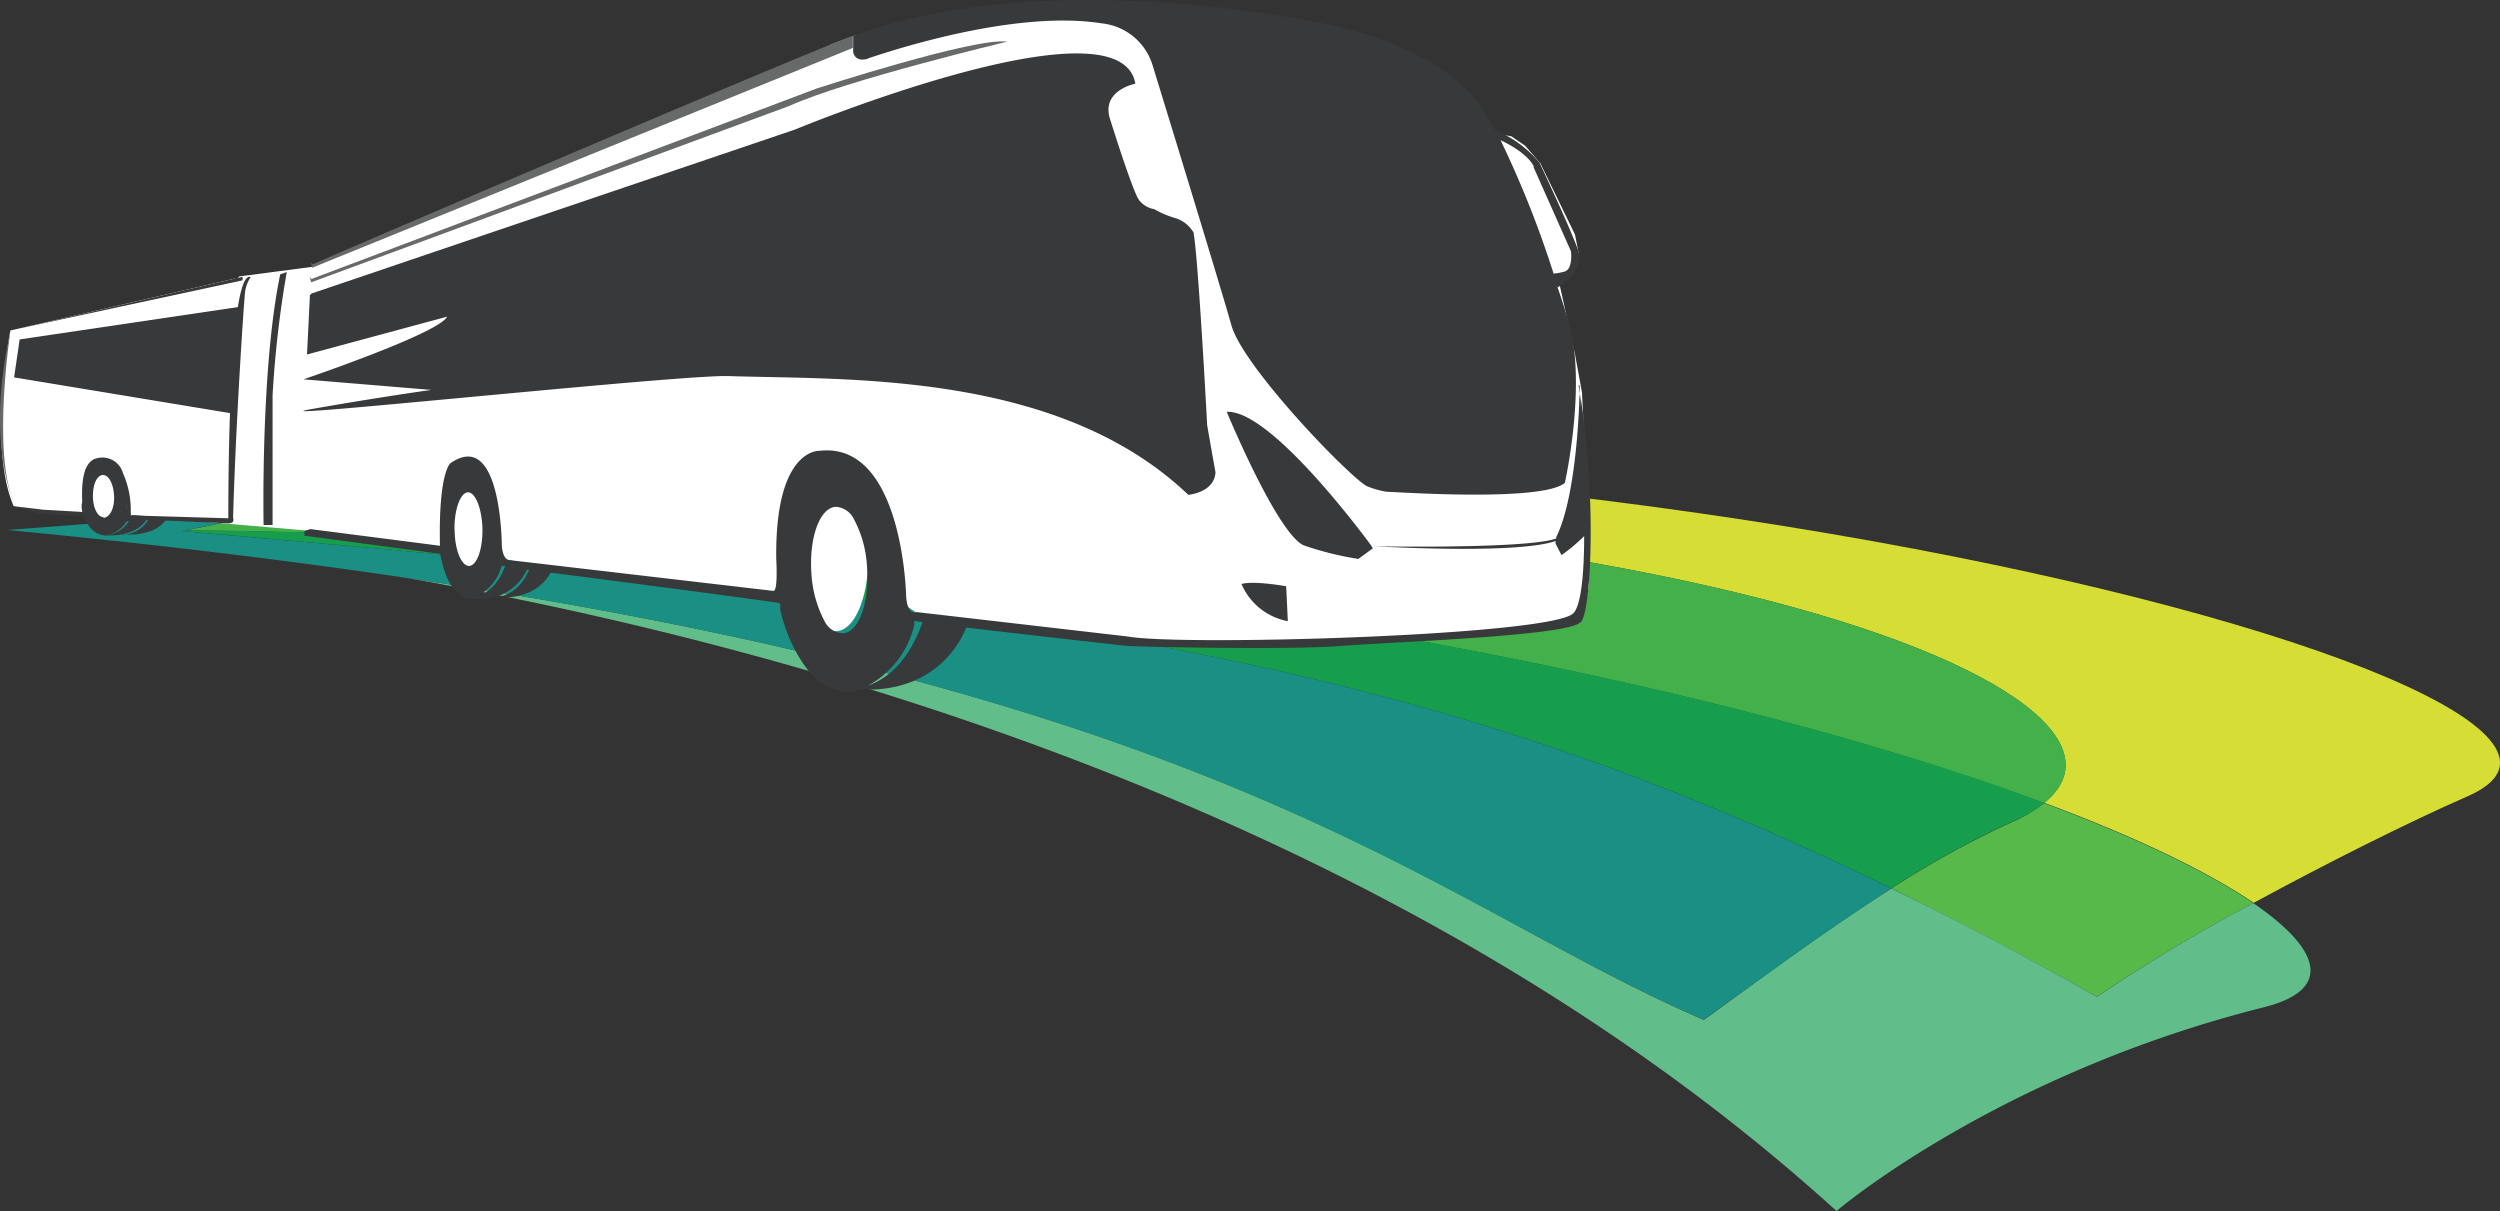
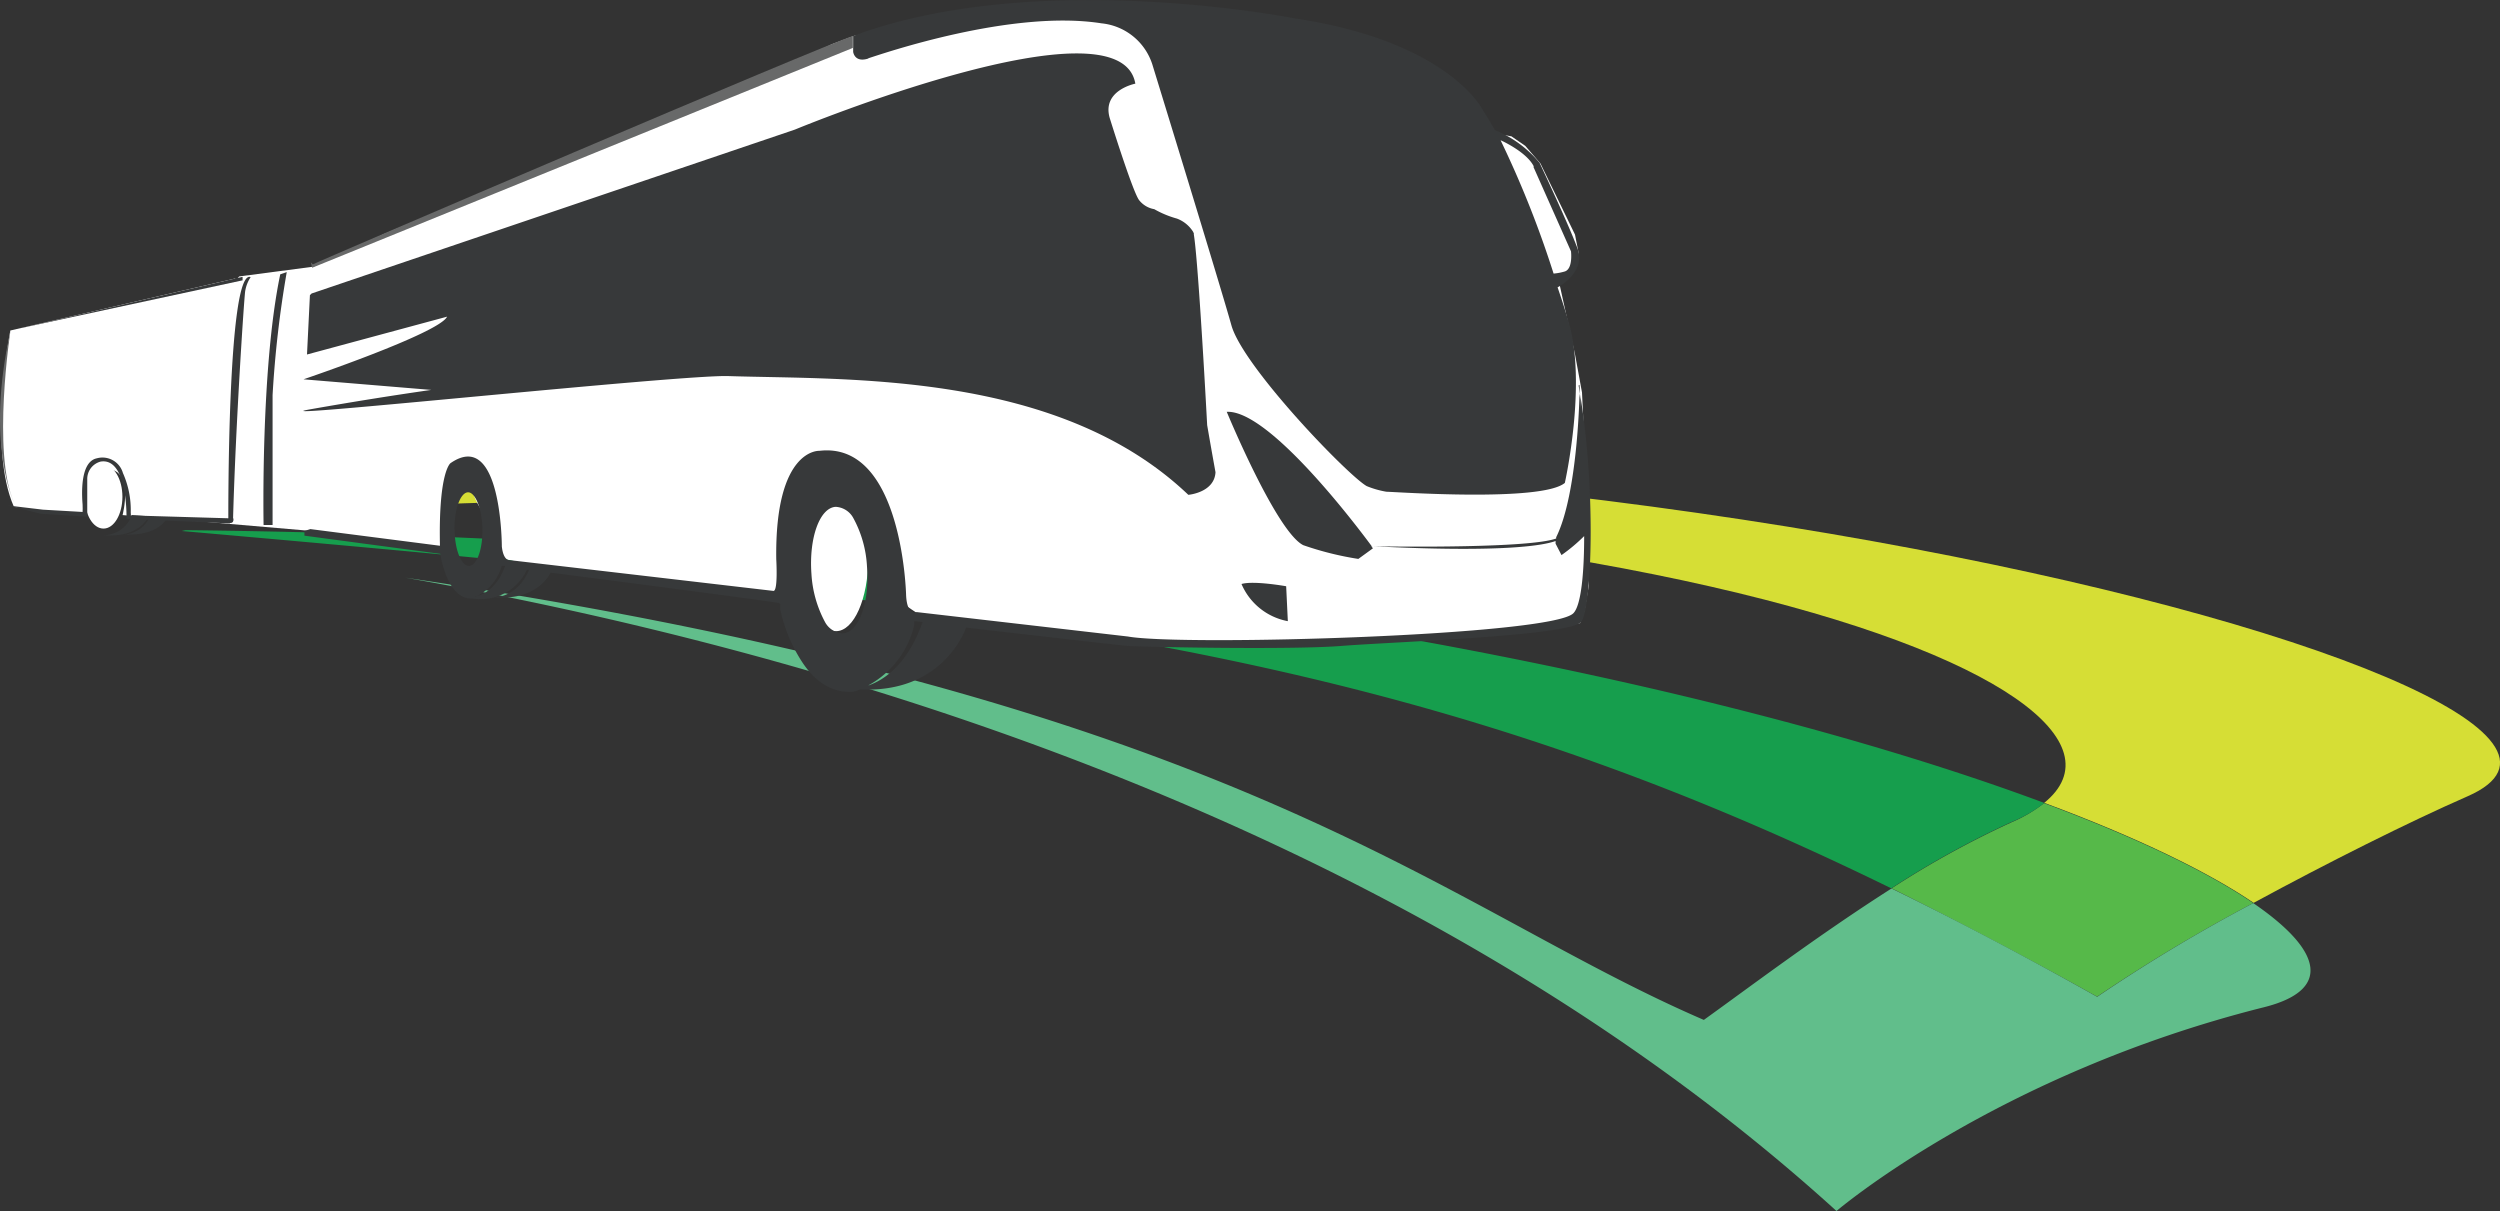
<svg xmlns="http://www.w3.org/2000/svg" id="Camada_1" data-name="Camada 1" viewBox="0 0 300 145.32">
  <rect x="0" y="0" width="300" height="145.32" fill="#333333" stroke="none" />
  <defs>
    <style>.cls-1{fill:#fff}.cls-1,.cls-2,.cls-3,.cls-4,.cls-5,.cls-6,.cls-7,.cls-8,.cls-9{fill-rule:evenodd}.cls-2{fill:#d6de35}.cls-3{fill:#56b949}.cls-4{fill:#43b049}.cls-5{fill:#61be8b}.cls-6{fill:#169e4d}.cls-7{fill:#1a9084}.cls-8{fill:#37393a}.cls-9{fill:#686969}</style>
  </defs>
  <title>logo-symbol</title>
  <g id="logo">
    <path id="Caminho_1" data-name="Caminho 1" class="cls-1" d="M14.69 59.62c0 2.09-1 3.81-2.27 3.81s-2.26-1.69-2.26-3.81 1-3.81 2.26-3.81 2.27 1.68 2.27 3.81" />
    <path id="Caminho_2" data-name="Caminho 2" class="cls-1" d="M28.24 33.41l-27 6.25s-2.73 14 .43 21.16l3.38.52 4.86.47s-.21-5.54 3-5.49 1.8 5.49 1.8 5.49l3.19.26 3.93-7.44.72-4.63z" />
    <path id="Caminho_3" data-name="Caminho 3" class="cls-2" d="M34.1 61.34c157.67-8.45 228.55 20.94 211.21 35 11.33 4.21 19.77 8.36 25.13 12 8.89-4.82 18.6-9.69 25.68-12.79 31.47-13.8-134.85-56.45-262-34.3" />
    <path id="Caminho_4" data-name="Caminho 4" class="cls-3" d="M245.31 96.36a16.92 16.92 0 0 1-3.91 2.31 111.24 111.24 0 0 0-14.4 7.93c7.87 3.93 16.05 8.2 24.65 13a199.23 199.23 0 0 1 18.74-11.23c-5.36-3.66-13.8-7.78-25.13-12" />
-     <path id="Caminho_5" data-name="Caminho 5" class="cls-4" d="M245.31 96.37c17.4-14.09-53.47-43.47-211.15-35-4 .69-7.92 1.45-11.82 2.27 105 1.17 182.39 17.61 223 32.75" />
    <path id="Caminho_6" data-name="Caminho 6" class="cls-5" d="M270.38 108.38a196.9 196.9 0 0 0-18.72 11.24c-8.57-4.82-16.76-9.13-24.68-13-8.7 5.54-17.14 11.91-22.52 15.77-31.86-13.76-55.13-38.13-155.83-53.07 47 8.27 119.15 28.24 171.75 76 0 0 19.21-16.4 51.29-24.45 8-2 7.27-6.64-1.27-12.49" />
    <path id="Caminho_7" data-name="Caminho 7" class="cls-6" d="M22.28 63.62l-.48.1c101.31 8.9 147 14.39 205.15 42.88a111.18 111.18 0 0 1 14.38-7.94 16.64 16.64 0 0 0 4-2.3c-40.58-15.13-118-31.57-223-32.74" />
-     <path id="Caminho_8" data-name="Caminho 8" class="cls-7" d="M21.8 63.73q6.07-1.27 12.3-2.38-16 .9-33.26 2.25c142 13.52 167.21 43.12 203.6 58.77 5.37-3.81 13.81-10.16 22.51-15.76-58.16-28.5-103.84-34-205.15-42.88" />
    <path id="Caminho_9" data-name="Caminho 9" class="cls-1" d="M17.39 62l19.82 1.7 4.69.74-1.42-33.71L37.61 32l-8.9 1.17c-.19.14-6.73 7.15-6.63 7.76s-4.42 20.93-4.42 20.93z" />
    <path id="Caminho_10" data-name="Caminho 10" class="cls-8" d="M12.46 64.22a3.62 3.62 0 0 0 3.37-2.41l2 .14s-1 2.63-5.41 2.27" />
    <path id="Caminho_11" data-name="Caminho 11" class="cls-8" d="M14.69 64.16A3.7 3.7 0 0 0 18 62l2.05.12s-.93 2.32-5.4 2" />
-     <path id="Caminho_12" data-name="Caminho 12" class="cls-8" d="M12.43 62.06c-.7 0-1.28-1.1-1.28-2.54S11.66 57 12.36 57s1.27 1.09 1.33 2.54-.5 2.54-1.27 2.6m2.93-.65l-.14-.5-.09-.76v-1.1l-.24-1.19-.41-1-.2-.5-.69-.82-1-.52h-1.16l-.63.54-.53.8-.22 1L9.91 59v1.11l-.11.41V61s.55 3.32 3 3.24a3.83 3.83 0 0 0 2.81-2.54v-.17z" />
-     <path id="Caminho_22" data-name="Caminho 22" class="cls-1" d="M59 62.81c0 3.33-1.27 6-2.66 6s-2.67-2.69-2.67-6 1.18-6 2.67-6 2.66 2.69 2.66 6" />
+     <path id="Caminho_22" data-name="Caminho 22" class="cls-1" d="M59 62.81s-2.67-2.69-2.67-6 1.18-6 2.67-6 2.66 2.69 2.66 6" />
    <path id="Caminho_23" data-name="Caminho 23" class="cls-1" d="M104.19 67c0 4.84-1.72 8.74-3.87 8.74s-3.81-3.9-3.81-8.74 1.73-8.73 3.81-8.73 3.87 3.91 3.87 8.73" />
    <path id="Caminho_24" data-name="Caminho 24" class="cls-1" d="M37.21 63.7c0 .37 16.52 2.34 16.52 2.34s.42-10 2.2-9 2.54.44 2.93 2.26a24.82 24.82 0 0 1 .44 3.08c.12 1.08.25 1.78.43 2.81s.1 1.58.54 1.82a42 42 0 0 0 4.42.84l23.71 3.58 5.22.48a9 9 0 0 0 .72-2.06c.25-.74 1.91-5.23 2-6.15s3.47-3.81 3.47-3.81 5.48-.09 4.74.52.18 1.69.06 2.85.76 2.86.68 3.81 1 2.07.76 2.88 2.69 2.39 2.54 2.65l2 1.34 15.83 1.86 9.33 1.53 12.39.25 13.27-.25 16.94-1.44 11.26-1.11.54-1.52.51-3V64l-.82-16.9-.84-4.59-1.94-8.78a5.77 5.77 0 0 1 1-.85 3.77 3.77 0 0 0 1.12-.9l.25-1.64-.43-2.19-4.14-8.52-1.83-2.13-1.66-1.14-2.12-.36-2.25-1.63-7.13-2.7-10.26-2.78-8.81-3.81a54.78 54.78 0 0 0-8.63-2.92 47.72 47.72 0 0 0-5.69-.89h-11.67L111.64 2.7l-9.06 1.57s-2 .76-2.65 1S94.85 8 94.85 8L46.07 28.09 37.8 32s-2.13 17.63-.59 31.66" />
    <path id="Caminho_25" data-name="Caminho 25" class="cls-9" d="M102.34 5.75V4.32c-3.22.94-64.72 27.27-64.8 27.41l-.24-.24.16.64z" />
-     <path id="Caminho_26" data-name="Caminho 26" class="cls-9" d="M94.75 12.7c6.74-3.07 26.11-7.7 26.11-7.7C117.05 4.43 98 10.62 98 10.62L37.34 33.49l-.19-.32.19.71z" />
    <path id="Caminho_27" data-name="Caminho 27" class="cls-8" d="M184 20l4.52 10.16s.26 2.12-.76 2.42a6.64 6.64 0 0 1-1.33.25 121.62 121.62 0 0 0-6.36-16c.37.16 3.2 1.5 4 3.17M104.18 7c1.69-.54 17.2-5.9 28-4.2a7.15 7.15 0 0 1 6.09 4.9s8.12 26.4 9.5 31.34S161.68 57 164 58.33a11 11 0 0 0 2.38.68c.9 0 18.6 1.27 21.4-1.06 0 0 2.7-12 .41-19.47 0 0-.45-1.58-1.28-4 .89-.46 3.3-2.23 2.4-4.63-1-2.78-4.56-10.31-4.56-10.31a13.6 13.6 0 0 0-5.37-3.93c-.47-.86-1-1.69-1.44-2.4 0 0-4-8.22-22.56-11 0 0-30.94-6.14-53 2.11v1.9s.15 1.35 1.83.8" />
    <path id="Caminho_28" data-name="Caminho 28" class="cls-8" d="M104.28 82.2a11.1 11.1 0 0 0 5.43-7.2v-.47l1 .11c-1.78 5.08-4.58 6.94-6.5 7.62m-6.84-13.45A13.87 13.87 0 0 0 99 74.64a2.55 2.55 0 0 0 2.17 1.36c1.91-.14 3.19-3.72 2.87-8a13.58 13.58 0 0 0-1.64-5.83 2.55 2.55 0 0 0-2.13-1.35c-1.91.13-3.2 3.73-2.9 8M57 71.64a5.69 5.69 0 0 0 3.2-3.73h.42c-1 2.78-2.72 3.51-3.62 3.67m-2.44-8c0 2.44.84 4.38 1.75 4.33s1.63-2 1.58-4.47S57 59 56.12 59.08s-1.62 2.06-1.58 4.5m135-17.4l.18 2.85c-.08-.94-.14-1.59-.18-1.8 0 0-.19 12-2.8 17.24v.15c-3.13 1.15-18.54 1-22.13.93-1.63-2.21-12.3-16.4-17.4-16.13 0 0 5.94 14.37 9.18 16a37.45 37.45 0 0 0 6.61 1.65l1.75-1.27-.19-.26c16.21.83 20.85-.15 22.11-.62v.32l.71 1.37a20.41 20.41 0 0 0 2.72-2.28c0 4.47-.37 8.27-1.27 9.23-2.34 2.71-47 4-53.49 2.82L110 73.45s-1.16.56-1.27-2.07c0 0-.42-18.46-10.41-17.28 0 0-5.35-.33-5.17 13 0 0 .23 3.81-.33 3.81l-31.71-3.7s-.7.08-.89-1.63c0 0 0-14.26-6.16-10 0 0-1.44 1-1.27 9.73v.18l-15.55-2-.71.23v.56l16.3 2.18c.18 1.08 1.08 5.48 3.81 5.36h.1a6.09 6.09 0 0 0 6.48-3.43h.27c-1.51 3.47-4.23 3.27-4.23 3.27 4.45.4 6.24-1.86 6.81-2.94 9.25 1.18 26.68 3.47 27.44 3.65l.12.15v.61a18.87 18.87 0 0 0 2.54 6.18c1.34 2.1 3.34 3.9 6.2 3.7a8.63 8.63 0 0 0 .86-.28c8.89.42 12-5.58 12.71-7.42 7.33.85 18.42 2.12 19.37 2.2 1.41.11 19.41.5 25.69 0s27.46-1.19 28.75-2.9 1.83-16.39-.32-28.35" />
    <path id="Caminho_29" data-name="Caminho 29" class="cls-8" d="M154.34 70.35s-3.91-.7-5.36-.27a7.55 7.55 0 0 0 5.56 4.46z" />
    <path id="Caminho_30" data-name="Caminho 30" class="cls-8" d="M36.44 45.52l15.31 1.27q-7 1-14.59 2.34c-7.62 1.35 44.47-4.19 50.24-4 14.24.46 39.59-.64 55.2 14.25 0 0 3.12-.26 3.26-2.71 0 0-.44-2.4-1-5.65-.4-7.47-1.17-20.33-1.6-22.87V28l-.09-.19a3.91 3.91 0 0 0-1.94-1.58 11.76 11.76 0 0 1-2.72-1.13 2.94 2.94 0 0 1-1.83-1.1c-.8-1.1-3.52-9.86-3.52-9.86-.94-3.32 3.08-4.1 3.08-4.1-1.82-10.64-40.85 5.51-40.85 5.51l-58 19.67-.2.2-.35 7.12L53.65 38c-.95 2-17.21 7.51-17.21 7.51" />
    <path id="Caminho_39" data-name="Caminho 39" class="cls-8" d="M34.41 32.65a128.24 128.24 0 0 0-1.7 14.76V63h-1.08s-.37-18.84 2-30.08z" />
    <path id="Caminho_40" data-name="Caminho 40" class="cls-8" d="M30.08 33.25a4.31 4.31 0 0 0-.66 1.7c-.14 1-1.17 16.51-1.46 27.6h-.56s-.15-30.37 2.68-29.3" />
    <path id="Caminho_41" data-name="Caminho 41" class="cls-8" d="M29.11 33.22l-.68.15-26.14 6.05 26.82-5.78z" />
-     <path id="Caminho_42" data-name="Caminho 42" class="cls-8" d="M28.68 36.83l-26.32 3.9-.67 4.56 26.12 4.32z" />
    <path id="Caminho_43" data-name="Caminho 43" class="cls-8" d="M27.58 62.81l-12.4-.56s.19-7.38-3.1-6.86a2.15 2.15 0 0 0-1.61 2.12V62l-5.58-.35-4-1 4.27.51 4.85.28s-.9-5.91 1.6-6.44a2.55 2.55 0 0 1 3.14 1.76 10.91 10.91 0 0 1 .94 4.71c.19 3.5 0 .38 0 .38l12.31.36s.12.58-.4.55" />
    <path id="Caminho_44" data-name="Caminho 44" class="cls-9" d="M1.26 39.66S-1 54.4 1.69 60.3c0 0-3.49-6.92-.43-20.64" />
  </g>
</svg>